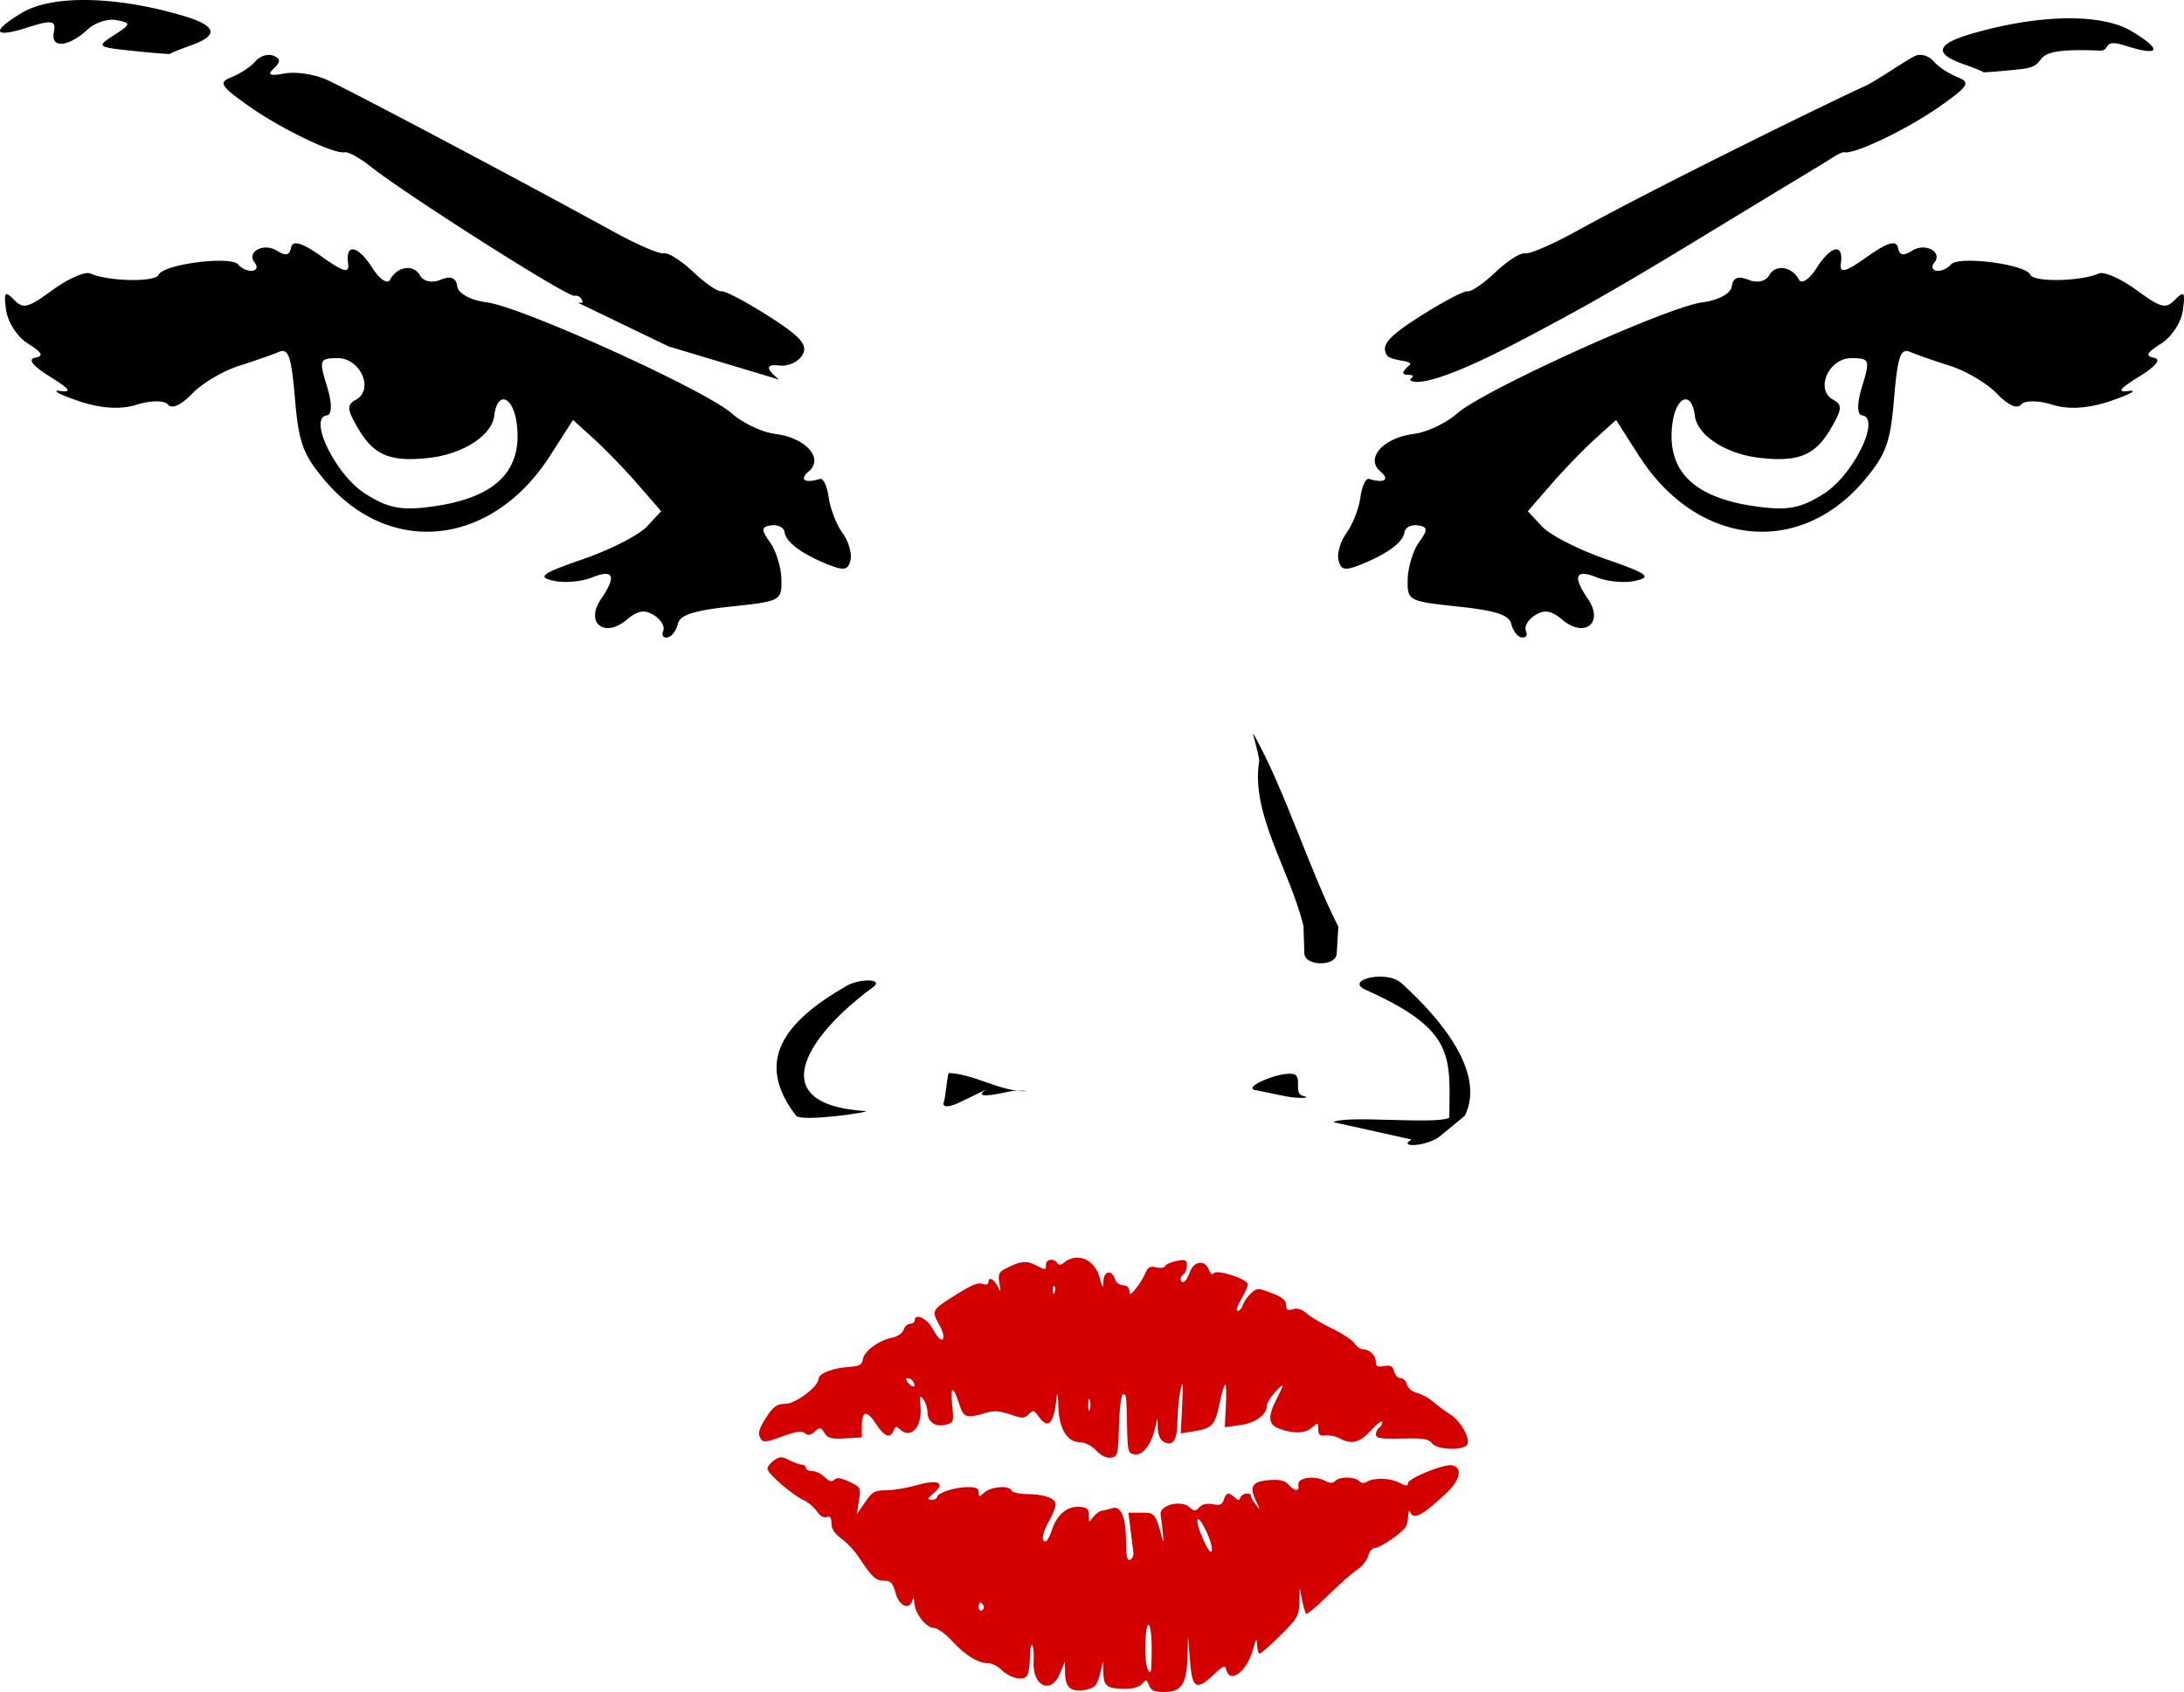
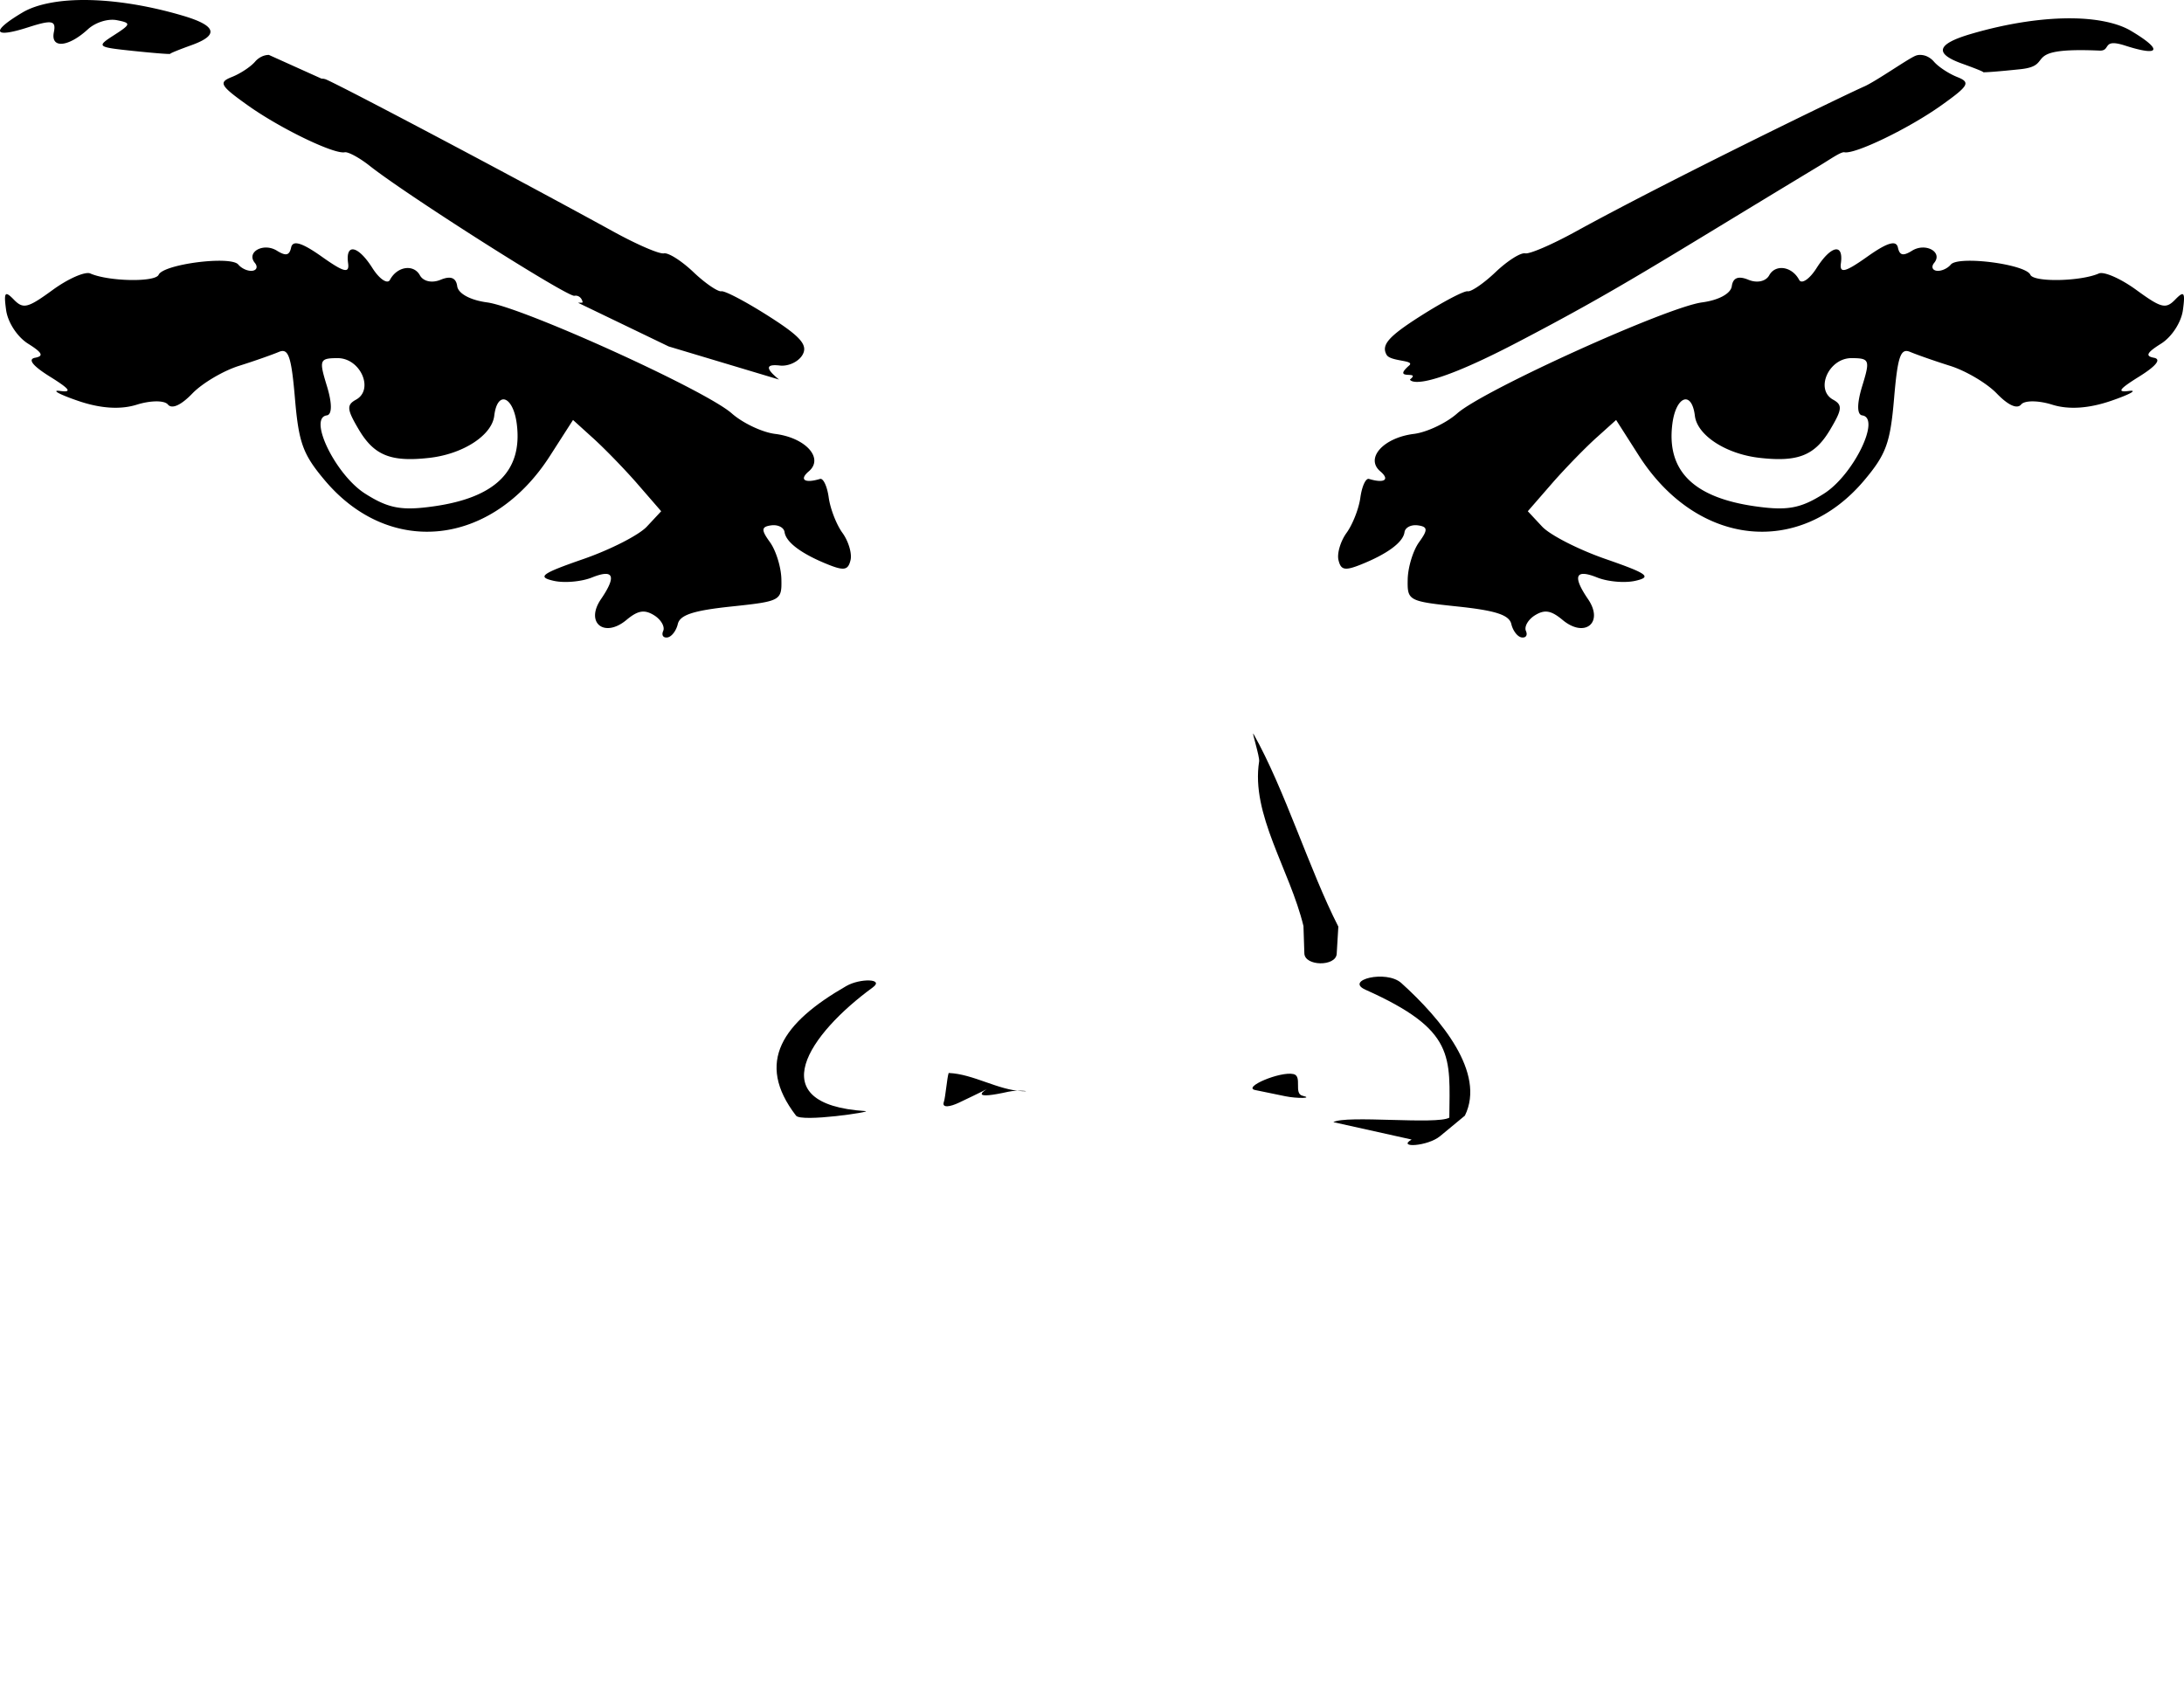
<svg xmlns="http://www.w3.org/2000/svg" viewBox="0 0 681.91 528.35" version="1.0">
-   <path d="M24.534.019c-3.126.072-6.034.358-8.656.844-3.495.648-6.509 1.646-8.844 3.031-10.058 5.967-9.212 8.169 1.782 4.625 7.427-2.394 8.745-2.116 8 1.531-1.062 5.196 4.516 4.717 10.625-.906 2.325-2.14 6.232-3.385 9.031-2.844 4.537.878 4.443 1.256-.844 4.657-5.588 3.594-5.39 3.747 5.906 4.937 6.431.677 11.655 1.091 11.625.906-.029-.184 2.944-1.373 6.594-2.687 8.767-3.157 7.873-6.12-2.781-9.25C45.267 1.423 33.914-.197 24.534.019zM647.82 5.738c-9.38-.216-20.77 1.435-32.47 4.875-10.66 3.131-11.52 6.093-2.75 9.25 3.65 1.314 6.62 2.471 6.59 2.656-.03.184 5.2-.229 11.63-.906 11.29-1.19-.78-6.92 24.71-5.813 3.72.163.58-3.956 8-1.562 11 3.544 11.84 1.342 1.79-4.625-2.34-1.386-5.35-2.383-8.85-3.031-2.62-.487-5.53-.772-8.65-.844zM83.941 17.144c-.5.006-1.013.085-1.532.25-1.037.331-2.037 1.011-2.75 1.844-1.425 1.665-4.699 3.787-7.281 4.812-4.203 1.67-3.705 2.656 5.031 8.875 10.099 7.188 26.861 15.293 30.221 14.625 1.05-.209 4.57 1.678 7.78 4.219 11.62 9.195 61.76 41.027 63.94 40.594 1.23-.245 2.34.658 2.56 2 .04.248-.96.122-1.41.187l28.28 13.63 34.47 10.34c-3.77-3.06-4.76-4.95.25-4.38 2.66.31 5.84-1.19 7.07-3.34 1.74-3.06-.57-5.71-10.6-12.093-7.05-4.491-13.65-7.963-14.72-7.75-1.07.212-5.03-2.463-8.72-5.969-3.68-3.507-7.83-6.157-9.25-5.875-1.41.281-8.47-2.785-15.68-6.75C162.16 56.184 108.14 27.6 101.78 24.8c-3.734-1.646-9.615-2.506-13.058-1.843-4.455.857-5.362.403-3.219-1.594 2.189-2.041 2.122-3.094-.156-3.969a3.783 3.783 0 00-1.406-.25zM599.53 17.144c-.5-.006-.97.084-1.4.25-2.28.875-12.36 7.979-16.1 9.625-6.35 2.799-60.72 29.165-90.15 45.344-7.22 3.965-14.27 7.031-15.69 6.75-1.42-.282-5.57 2.368-9.25 5.875-3.68 3.506-7.62 6.181-8.69 5.969-1.07-.213-7.69 3.259-14.75 7.75-10.03 6.383-12.3 9.033-10.56 12.093 1.23 2.15 9.05 1.59 7.03 3.34-5.67 4.94 4.02 1.32.25 4.38 0 0 1.54 5.09 33.5-11.59 31.97-16.688 43.26-24.319 94.35-55.161 3.5-2.116 6.75-4.428 7.81-4.219 3.35.668 20.12-7.437 30.22-14.625 8.73-6.219 9.2-7.205 5-8.875-2.58-1.025-5.86-3.147-7.28-4.812-.72-.833-1.69-1.513-2.72-1.844a5.501 5.501 0 00-1.57-.25zM93.066 76.05c-.52-.103-.949-.101-1.282.032-.444.176-.751.574-.875 1.156-.54 2.546-1.624 2.798-4.468 1.031-4.182-2.598-9.658.445-6.875 3.813.966 1.169.623 2.279-.75 2.468-1.374.189-3.369-.681-4.407-1.937-2.343-2.837-23.404-.135-24.875 3.187-1.058 2.392-15.699 2.093-21.343-.406-1.593-.705-6.886 1.605-11.719 5.125-7.794 5.677-9.197 6.08-12.156 3.031-2.768-2.851-3.18-2.335-2.407 3.282.53 3.848 3.513 8.398 6.875 10.498 4.424 2.77 4.97 3.86 2.188 4.38-2.41.44-.783 2.53 4.625 5.9 6.23 3.88 7.023 4.98 3.156 4.47-2.851-.37-.346 1.04 5.531 3.06 7.056 2.43 13.33 2.83 18.438 1.22 4.255-1.34 8.599-1.38 9.687-.06 1.259 1.52 4.068.28 7.657-3.44 3.101-3.21 9.666-7.09 14.562-8.62 4.896-1.54 10.453-3.51 12.438-4.35 2.988-1.26 3.896 1.3 5.031 14.6 1.178 13.81 2.463 17.37 9.313 25.5 20.29 24.09 52.13 20.66 70.28-7.6l7.22-11.25 5.87 5.32c3.25 2.88 9.48 9.22 13.82 14.15l7.84 9.03-4.5 4.82c-2.49 2.65-11.41 7.2-19.84 10.12-13.09 4.54-14.48 5.59-9.25 6.78 3.37.77 8.76.26 11.97-1.03 6.83-2.75 7.76-.47 2.81 6.78-5 7.34 1.04 12.25 7.97 6.47 3.59-3 5.64-3.31 8.65-1.44 2.16 1.35 3.4 3.56 2.82 4.88-.59 1.32 0 2.21 1.31 2.03s2.76-2.09 3.25-4.19c.67-2.85 4.88-4.22 16.72-5.47 15.45-1.63 15.77-1.83 15.62-8.53-.08-3.77-1.7-8.98-3.59-11.59-2.78-3.82-2.69-4.79.4-5.22 2.11-.29 3.99.65 4.19 2.13.44 3.15 5.28 6.78 13.63 10.12 5 2 6.23 1.72 6.97-1.44.48-2.09-.68-5.91-2.54-8.47s-3.79-7.5-4.28-11.03c-.48-3.52-1.71-6.11-2.72-5.81-4.81 1.46-6.57.24-3.5-2.37 4.8-4.08-.97-10.5-10.53-11.69-4.07-.51-10.15-3.42-13.53-6.41-8.22-7.27-65.39-33.187-76.4-34.655-5.2-.692-9-2.735-9.32-5.062-.36-2.647-2.04-3.303-5.18-2-2.71 1.12-5.42.514-6.47-1.406-1.97-3.568-7.11-2.785-9.35 1.437-.75 1.431-3.27-.214-5.47-3.687-4.49-7.1-8.47-7.876-7.59-1.5.45 3.288-1.33 2.821-8.22-2.063-3.414-2.421-5.846-3.784-7.404-4.094zm12.404 35.78c7.1.03 11.39 9.83 5.69 12.97-3.02 1.66-2.85 3.06.87 9.34 4.8 8.1 10.04 10.21 22.13 8.82 10.5-1.22 19.43-7.05 20.16-13.13.95-8 5.91-6.21 7.03 2.53 1.86 14.58-6.55 22.96-25.75 25.72-10.15 1.46-14.28.71-21.6-3.94-9.16-5.81-17.897-23.62-11.97-24.43 1.67-.23 1.71-3.69.04-9.16-1.88-6.12-2.255-7.96.09-8.5.78-.18 1.89-.22 3.31-.22zM590.41 76.05c-1.56.31-3.96 1.673-7.38 4.094-6.89 4.884-8.7 5.351-8.25 2.063.88-6.376-3.09-5.6-7.59 1.5-2.2 3.473-4.68 5.118-5.44 3.687-2.23-4.222-7.38-5.005-9.34-1.437-1.06 1.92-3.8 2.526-6.5 1.406-3.15-1.303-4.82-.647-5.19 2-.32 2.327-4.09 4.37-9.28 5.062-11.01 1.468-68.22 27.385-76.44 34.655-3.38 2.99-9.45 5.9-13.53 6.41-9.55 1.19-15.3 7.61-10.5 11.69 3.08 2.61 1.29 3.83-3.53 2.37-1.01-.3-2.2 2.29-2.69 5.81-.48 3.53-2.45 8.47-4.31 11.03s-3.02 6.38-2.53 8.47c.74 3.16 1.96 3.44 6.97 1.44 8.35-3.34 13.22-6.97 13.65-10.12.21-1.48 2.08-2.42 4.19-2.13 3.09.43 3.15 1.4.38 5.22-1.9 2.61-3.48 7.82-3.57 11.59-.14 6.7.15 6.9 15.6 8.53 11.83 1.25 16.08 2.62 16.75 5.47.49 2.1 1.94 4.01 3.25 4.19s1.9-.71 1.31-2.03c-.58-1.32.65-3.53 2.81-4.88 3.02-1.87 5.03-1.56 8.63 1.44 6.92 5.78 12.97.87 7.97-6.47-4.95-7.25-3.99-9.53 2.84-6.78 3.21 1.29 8.57 1.8 11.94 1.03 5.23-1.19 3.84-2.24-9.25-6.78-8.44-2.92-17.35-7.47-19.85-10.12l-4.5-4.82 7.85-9.03c4.34-4.93 10.56-11.27 13.81-14.15l5.91-5.32 7.18 11.25c18.16 28.26 50 31.69 70.29 7.6 6.84-8.13 8.13-11.69 9.31-25.5 1.13-13.3 2.04-15.86 5.03-14.6 1.98.84 7.57 2.81 12.47 4.35 4.89 1.53 11.46 5.41 14.56 8.62 3.59 3.72 6.37 4.96 7.63 3.44 1.08-1.32 5.43-1.28 9.68.06 5.11 1.61 11.42 1.21 18.47-1.22 5.88-2.02 8.35-3.43 5.5-3.06-3.87.51-3.07-.59 3.16-4.47 5.41-3.37 7.03-5.46 4.62-5.9-2.78-.52-2.2-1.61 2.22-4.38 3.36-2.1 6.32-6.65 6.85-10.498.77-5.617.36-6.133-2.41-3.282-2.96 3.049-4.36 2.646-12.16-3.031-4.83-3.52-10.09-5.83-11.68-5.125-5.65 2.499-20.32 2.798-21.38.406-1.47-3.322-22.5-6.024-24.84-3.187-1.04 1.256-3.04 2.126-4.41 1.937s-1.75-1.299-.78-2.468c2.78-3.368-2.69-6.411-6.88-3.813-2.84 1.767-3.92 1.515-4.46-1.031-.13-.582-.44-.98-.88-1.156-.33-.133-.76-.135-1.28-.032zm-12.38 35.78c1.42 0 2.54.04 3.32.22 2.34.54 1.97 2.38.09 8.5-1.68 5.47-1.67 8.93 0 9.16 5.93.81-2.77 18.62-11.94 24.43-7.32 4.65-11.47 5.4-21.62 3.94-19.2-2.76-27.58-11.14-25.72-25.72 1.12-8.74 6.07-10.53 7.03-2.53.73 6.08 9.63 11.91 20.13 13.13 12.09 1.39 17.32-.72 22.12-8.82 3.73-6.28 3.92-7.68.91-9.34-5.71-3.14-1.41-12.94 5.68-12.97z" />
-   <path d="M334.34 527.29c-1.14-.68-1.76-2.32-1.8-4.74l-.05-3.7-1.56 3.75c-2.78 6.71-8.68 3.93-8.2-3.86.14-2.38-.05-4.64-.44-5.03-.38-.38-.7 1.29-.71 3.72s-.41 5.04-.89 5.8c-1.13 1.79-5.44.77-8.12-1.91-1.09-1.08-2.9-1.97-4.03-1.97-3.17 0-7.08-2.41-11.24-6.9-2.08-2.26-4.64-4.1-5.67-4.1-2.46 0-6-4.55-6.15-7.89-.08-1.69-.28-1.99-.58-.86-.87 3.35-4.15 2.03-5.27-2.13-.87-3.21-1.48-3.87-3.59-3.87-2.61 0-3.74-1.06-7.93-7.39-1.32-2.01-3.78-4.62-5.46-5.82-2.03-1.45-3.06-3.03-3.06-4.72 0-1.84-.41-2.38-1.49-1.96-.91.35-2.1-.34-3.02-1.74-.83-1.27-2.69-2.85-4.12-3.5-3.52-1.6-11.29-8.33-11.33-9.81-.02-.66.9-1.85 2.04-2.65 1.79-1.26 2.45-1.27 4.75-.07 1.47.77 3.24 1.4 3.92 1.4.69.01 1.25.46 1.25 1.01s.9 1 2 1 2.86.85 3.9 1.9c1.37 1.37 2.21 1.6 2.99.81.79-.79 2.1-.61 4.72.64 3.53 1.68 3.62 1.85 2.98 5.94l-.66 4.21 2.57-3.75c2.26-3.3 3.07-3.75 6.64-3.75 2.23 0 6.53-.72 9.56-1.6 6.62-1.92 9.11-.72 5.21 2.53-2 1.67-2.11 2.01-.66 2.04.97.01 1.75-.38 1.75-.87 0-1.28 5.68-3.1 9.65-3.1 2.45 0 3.35.44 3.35 1.65 0 1.54.13 1.54 1.83 0 2.03-1.83 7.81-2.25 8.36-.59.19.58 2.37 1.09 4.83 1.12 5.58.08 8.98 1.31 8.98 3.26 0 .83-.9 3.1-2 5.06-2.09 3.72-2.58 6.5-1.16 6.5.47 0 1.44-1.8 2.16-3.99 1.52-4.61 4.96-7.27 8.81-6.82 2.12.24 2.67.82 2.6 2.71-.09 2.25-.01 2.28 1.25.56.74-1.02 1.96-1.93 2.72-2.05.76-.11 2.26-.48 3.33-.82 2.73-.86 4.29 2.97 4.29 10.54 0 4.4.34 5.92 1.25 5.59.69-.24 1.15-1.29 1.03-2.33l-.89-7.14-.66-5.25h4.06c4.28 0 4.4.15 6.61 8.5.48 1.78.13-2.69-.62-7.99-.4-2.85 6.38-4.57 8.95-2.28 1.58 1.41 1.93 1.42 3.16.08.89-.98 2.36-1.31 4.19-.95 2.21.45 2.95.14 3.43-1.4.73-2.28 1.57-2.45 3.42-.71 1.06 1 1.42 1 1.78 0 .5-1.37 3.29-1.74 3.29-.44 0 .44.7 1.68 1.55 2.75 1.4 1.75 1.4 1.63.01-1.25-2.18-4.51-1.21-6.06 4.07-6.48 3.35-.26 4.9.1 6.09 1.41 2.04 2.25 3.45 2.25 3.08.01-.37-2.17 5-2.96 8.26-1.22 1.56.84 2.46.85 3.25.06 1.42-1.42 5.98-1.4 7.41.02.65.66 1.66.77 2.45.27 2.2-1.39 7.15-1.27 10.08.25 2.16 1.11 2.76 1.14 2.77.14.02-1.49 11.27-6.05 13.77-5.58 3.34.64 2.58 4.62-1.64 8.57-7.75 7.25-10.41 8.64-11.48 5.99-.28-.69-.55-.13-.6 1.25-.05 1.37-.43 2.97-.83 3.55-1.4 2-7.93 6.45-9.47 6.45-.85 0-1.83 1.12-2.17 2.49-.35 1.36-1.86 3.28-3.36 4.25-1.51.97-5.61 4.59-9.11 8.05-3.51 3.46-6.62 6.05-6.91 5.76s-.86-2.22-1.26-4.29l-.73-3.76-.11 4.53c-.11 4.13-.63 5.04-5.9 10.25-3.17 3.15-6.1 5.72-6.5 5.72-.39 0-.76-1.24-.81-2.75-.09-2.3-.29-2.07-1.25 1.41-1.9 6.86-7.16 10.95-8.33 6.48-.43-1.64-.9-1.46-4.09 1.54-5.36 5.05-6.63 4.24-7.31-4.69l-.57-7.49-.18 6.53c-.23 8.46-1.89 10.97-7.27 10.97-3.11 0-4.14-.45-4.74-2.09-.7-1.88-.91-1.93-2.09-.5-.78.94-2.87 1.59-5.12 1.59-5.82 0-6.94-.77-7.06-4.86l-.1-3.64-.79 3.34c-.44 1.84-1.18 3.72-1.65 4.18-1.51 1.48-5.8 2-7.61.92zm25.25-12.44c0-4.33-.42-7.5-1-7.5-1.08 0-1.39 10.81-.39 13.42 1.11 2.88 1.39 1.66 1.39-5.92zm-52.54-13.57c-.86-1.39-1.46-1.13-1.46.63 0 .86.46 1.27 1.02.93.56-.35.76-1.05.44-1.56zm69.37-23.58c-3.02-6.03-3.58-3.28-.66 3.2 1.47 3.26 2.36 4.35 2.61 3.2.2-.96-.68-3.84-1.95-6.4zm-34.18-24.78c-1.36-1.47-3.47-2.57-4.94-2.57-4.15 0-6.68-4.2-6.87-11.39-.09-3.52-.31-4.63-.52-2.61-.86 8.39-2.64 10.22-5.7 5.87-1.34-1.92-1.65-1.98-3.02-.61-1.36 1.36-2 1.37-5.81.05-3.34-1.15-5.09-1.24-7.9-.39-5.7 1.7-6.63 1.39-7.93-2.67-1.92-6-2.89-5.98-2.26.05.55 5.41.49 5.61-2.08 6.26-3.18.8-5.62-.93-5.62-3.99 0-1.2-.57-2.98-1.28-3.94-1.11-1.52-1.23-1.22-.9 2.2.62 6.5-3.11 10.47-6.58 7-.89-.89-1.32-.77-1.81.5-1.02 2.66-2.91 1.95-5.52-2.08-2.85-4.4-4.41-4.14-4.41.75v3.5l-5.21.3c-4.33.25-5.42-.04-6.46-1.71-1.16-1.85-1.4-1.89-3.02-.41-1.31 1.18-2.11 1.31-3.09.5s-2.82-.54-7.1 1.03c-4.9 1.81-5.92 1.92-6.69.71-1.07-1.69-.57-3.3 2.38-7.66 1.69-2.5 2.92-3.25 5.32-3.25 3.23-.01 10.37-5.42 10.37-7.86 0-1.6 4.57-3.37 9.5-3.67 3.2-.2 4.07-.67 4.32-2.35.39-2.55 4.92-5.93 9.07-6.76 1.75-.35 3.31-1.41 3.65-2.49.33-1.03 1.24-1.88 2.03-1.88s1.43-.45 1.43-1c0-2.45 3.83-.73 5.57 2.5 1.9 3.53 3.46 4.56 3.4 2.25-.02-.69-.68-2.38-1.47-3.75-2.16-3.78-1.89-4.41 3.25-7.7 7.11-4.55 8.95-5.35 10.68-4.69.87.33 1.57.1 1.57-.5 0-1.88 1.64-1.23 2.85 1.14 1.06 2.05 1.11 1.97.59-.93-.45-2.51-.14-3.41 1.43-4.25 4.89-2.62 6.86-2.92 9.62-1.5 3.4 1.77 3.51 1.77 3.51-.07 0-1.71 2.55-2.04 3.53-.45.45.72 1.05.71 1.96-.04 4.21-3.5 9.74-1.2 11.3 4.69.88 3.34 1.02 3.46 1.11 1.05.12-3.23 2.65-3.76 3.6-.75.35 1.1 1.51 2 2.57 2 1.17 0 1.94.69 1.96 1.75.01 1.43.39 1.29 2.04-.75 1.11-1.38 2.46-3.56 2.99-4.86.77-1.85 1.49-2.22 3.38-1.75 1.32.33 2.55.17 2.73-.37s1.8-1.27 3.58-1.62c2.83-.57 3.25-.38 3.25 1.42 0 1.13-.45 2.34-1 2.68-1.24.77-1.31 2.5-.09 2.5.49 0 1.37-1.35 1.94-3 1.27-3.64 4.8-4.12 6.02-.83.48 1.28 1.08 1.73 1.47 1.1.86-1.4 10.64 1.74 10.65 3.42.01.66-.93 2.8-2.09 4.75-1.15 1.96-1.63 3.56-1.06 3.56.56 0 1.3-.84 1.62-1.87.33-1.03 1.48-2.67 2.55-3.64 1.87-1.69 2.18-1.69 6.48-.05 3.26 1.24 4.51 2.28 4.51 3.71 0 1.56.45 1.84 2.09 1.32 1.38-.44 2.82 0 4.25 1.29 1.19 1.08 4.79 3.22 8.01 4.76 3.21 1.54 6.36 3.63 6.99 4.64s1.85 1.84 2.7 1.84c2.04 0 3.96 1.97 3.96 4.06 0 1.24.65 1.54 2.56 1.17 2-.38 2.69-.02 3.12 1.64.31 1.17 1.22 2.13 2.03 2.13.82 0 1.72.9 2.01 2.01.29 1.12 1.69 2.28 3.15 2.63 1.45.34 3.76 1.6 5.13 2.81 1.38 1.2 3.73 2.95 5.23 3.88 3.13 1.94 6.18 7.18 5.38 9.26-.81 2.1-9.53 1.89-11.11-.27-1-1.36-2.75-1.63-9.36-1.47-6.57.16-8.14-.08-8.14-1.27 0-.8.45-1.74 1-2.08s1-1.15 1-1.81c0-.65-1.56.5-3.45 2.56-3.59 3.91-6.17 4.58-9.86 2.55-1.2-.66-3.2-1.08-4.44-.93-1.74.21-2.25-.23-2.25-1.95 0-2.1-.11-2.13-1.83-.58-2.12 1.92-5.56 2.12-10.02.56-3.77-1.32-4.06-3.68-1.15-9.4 2.59-5.08 2.53-5.36-.5-2.1-1.37 1.49-2.5 3.3-2.5 4.04 0 2.94-3.53 5.57-8.34 6.21l-4.84.65.34-6.65c.19-3.66.1-6.65-.21-6.65-.3 0-1.09 2.65-1.76 5.89-1.41 6.82-2.29 7.78-7.95 8.69l-4.16.66.43-8.87c.33-6.86.22-7.96-.48-4.87-.5 2.2-.94 6.5-.97 9.55-.06 6.27-1.37 8.39-4.21 6.87-1.16-.63-1.88-2.18-1.95-4.21l-.1-3.21-.77 3.22c-1.21 5.1-3.83 8.45-6.34 8.09-2.01-.29-2.2-.92-2.35-7.81-.23-10.85-.24-11-1.3-11-.53 0-1.09 4.36-1.25 9.75-.27 9.23-.41 9.77-2.52 10.07-1.41.2-3.12-.64-4.62-2.25zm-1.99-15.84c-.27-.68-.48.12-.46 1.77s.24 2.2.5 1.23c.25-.97.23-2.32-.04-3zm-55.12-5.66c-.36-.59-1.13-1.07-1.72-1.07-.66 0-.59.57.2 1.52 1.38 1.66 2.6 1.29 1.52-.45zm44.07-29.8c-.33-.33-.57.26-.53 1.31.05 1.17.29 1.4.61.61.29-.73.25-1.59-.08-1.92z" fill="#d40000" />
+   <path d="M24.534.019c-3.126.072-6.034.358-8.656.844-3.495.648-6.509 1.646-8.844 3.031-10.058 5.967-9.212 8.169 1.782 4.625 7.427-2.394 8.745-2.116 8 1.531-1.062 5.196 4.516 4.717 10.625-.906 2.325-2.14 6.232-3.385 9.031-2.844 4.537.878 4.443 1.256-.844 4.657-5.588 3.594-5.39 3.747 5.906 4.937 6.431.677 11.655 1.091 11.625.906-.029-.184 2.944-1.373 6.594-2.687 8.767-3.157 7.873-6.12-2.781-9.25C45.267 1.423 33.914-.197 24.534.019zM647.82 5.738c-9.38-.216-20.77 1.435-32.47 4.875-10.66 3.131-11.52 6.093-2.75 9.25 3.65 1.314 6.62 2.471 6.59 2.656-.03.184 5.2-.229 11.63-.906 11.29-1.19-.78-6.92 24.71-5.813 3.72.163.58-3.956 8-1.562 11 3.544 11.84 1.342 1.79-4.625-2.34-1.386-5.35-2.383-8.85-3.031-2.62-.487-5.53-.772-8.65-.844zM83.941 17.144c-.5.006-1.013.085-1.532.25-1.037.331-2.037 1.011-2.75 1.844-1.425 1.665-4.699 3.787-7.281 4.812-4.203 1.67-3.705 2.656 5.031 8.875 10.099 7.188 26.861 15.293 30.221 14.625 1.05-.209 4.57 1.678 7.78 4.219 11.62 9.195 61.76 41.027 63.94 40.594 1.23-.245 2.34.658 2.56 2 .04.248-.96.122-1.41.187l28.28 13.63 34.47 10.34c-3.77-3.06-4.76-4.95.25-4.38 2.66.31 5.84-1.19 7.07-3.34 1.74-3.06-.57-5.71-10.6-12.093-7.05-4.491-13.65-7.963-14.72-7.75-1.07.212-5.03-2.463-8.72-5.969-3.68-3.507-7.83-6.157-9.25-5.875-1.41.281-8.47-2.785-15.68-6.75C162.16 56.184 108.14 27.6 101.78 24.8a3.783 3.783 0 00-1.406-.25zM599.53 17.144c-.5-.006-.97.084-1.4.25-2.28.875-12.36 7.979-16.1 9.625-6.35 2.799-60.72 29.165-90.15 45.344-7.22 3.965-14.27 7.031-15.69 6.75-1.42-.282-5.57 2.368-9.25 5.875-3.68 3.506-7.62 6.181-8.69 5.969-1.07-.213-7.69 3.259-14.75 7.75-10.03 6.383-12.3 9.033-10.56 12.093 1.23 2.15 9.05 1.59 7.03 3.34-5.67 4.94 4.02 1.32.25 4.38 0 0 1.54 5.09 33.5-11.59 31.97-16.688 43.26-24.319 94.35-55.161 3.5-2.116 6.75-4.428 7.81-4.219 3.35.668 20.12-7.437 30.22-14.625 8.73-6.219 9.2-7.205 5-8.875-2.58-1.025-5.86-3.147-7.28-4.812-.72-.833-1.69-1.513-2.72-1.844a5.501 5.501 0 00-1.57-.25zM93.066 76.05c-.52-.103-.949-.101-1.282.032-.444.176-.751.574-.875 1.156-.54 2.546-1.624 2.798-4.468 1.031-4.182-2.598-9.658.445-6.875 3.813.966 1.169.623 2.279-.75 2.468-1.374.189-3.369-.681-4.407-1.937-2.343-2.837-23.404-.135-24.875 3.187-1.058 2.392-15.699 2.093-21.343-.406-1.593-.705-6.886 1.605-11.719 5.125-7.794 5.677-9.197 6.08-12.156 3.031-2.768-2.851-3.18-2.335-2.407 3.282.53 3.848 3.513 8.398 6.875 10.498 4.424 2.77 4.97 3.86 2.188 4.38-2.41.44-.783 2.53 4.625 5.9 6.23 3.88 7.023 4.98 3.156 4.47-2.851-.37-.346 1.04 5.531 3.06 7.056 2.43 13.33 2.83 18.438 1.22 4.255-1.34 8.599-1.38 9.687-.06 1.259 1.52 4.068.28 7.657-3.44 3.101-3.21 9.666-7.09 14.562-8.62 4.896-1.54 10.453-3.51 12.438-4.35 2.988-1.26 3.896 1.3 5.031 14.6 1.178 13.81 2.463 17.37 9.313 25.5 20.29 24.09 52.13 20.66 70.28-7.6l7.22-11.25 5.87 5.32c3.25 2.88 9.48 9.22 13.82 14.15l7.84 9.03-4.5 4.82c-2.49 2.65-11.41 7.2-19.84 10.12-13.09 4.54-14.48 5.59-9.25 6.78 3.37.77 8.76.26 11.97-1.03 6.83-2.75 7.76-.47 2.81 6.78-5 7.34 1.04 12.25 7.97 6.47 3.59-3 5.64-3.31 8.65-1.44 2.16 1.35 3.4 3.56 2.82 4.88-.59 1.32 0 2.21 1.31 2.03s2.76-2.09 3.25-4.19c.67-2.85 4.88-4.22 16.72-5.47 15.45-1.63 15.77-1.83 15.62-8.53-.08-3.77-1.7-8.98-3.59-11.59-2.78-3.82-2.69-4.79.4-5.22 2.11-.29 3.99.65 4.19 2.13.44 3.15 5.28 6.78 13.63 10.12 5 2 6.23 1.72 6.97-1.44.48-2.09-.68-5.91-2.54-8.47s-3.79-7.5-4.28-11.03c-.48-3.52-1.71-6.11-2.72-5.81-4.81 1.46-6.57.24-3.5-2.37 4.8-4.08-.97-10.5-10.53-11.69-4.07-.51-10.15-3.42-13.53-6.41-8.22-7.27-65.39-33.187-76.4-34.655-5.2-.692-9-2.735-9.32-5.062-.36-2.647-2.04-3.303-5.18-2-2.71 1.12-5.42.514-6.47-1.406-1.97-3.568-7.11-2.785-9.35 1.437-.75 1.431-3.27-.214-5.47-3.687-4.49-7.1-8.47-7.876-7.59-1.5.45 3.288-1.33 2.821-8.22-2.063-3.414-2.421-5.846-3.784-7.404-4.094zm12.404 35.78c7.1.03 11.39 9.83 5.69 12.97-3.02 1.66-2.85 3.06.87 9.34 4.8 8.1 10.04 10.21 22.13 8.82 10.5-1.22 19.43-7.05 20.16-13.13.95-8 5.91-6.21 7.03 2.53 1.86 14.58-6.55 22.96-25.75 25.72-10.15 1.46-14.28.71-21.6-3.94-9.16-5.81-17.897-23.62-11.97-24.43 1.67-.23 1.71-3.69.04-9.16-1.88-6.12-2.255-7.96.09-8.5.78-.18 1.89-.22 3.31-.22zM590.41 76.05c-1.56.31-3.96 1.673-7.38 4.094-6.89 4.884-8.7 5.351-8.25 2.063.88-6.376-3.09-5.6-7.59 1.5-2.2 3.473-4.68 5.118-5.44 3.687-2.23-4.222-7.38-5.005-9.34-1.437-1.06 1.92-3.8 2.526-6.5 1.406-3.15-1.303-4.82-.647-5.19 2-.32 2.327-4.09 4.37-9.28 5.062-11.01 1.468-68.22 27.385-76.44 34.655-3.38 2.99-9.45 5.9-13.53 6.41-9.55 1.19-15.3 7.61-10.5 11.69 3.08 2.61 1.29 3.83-3.53 2.37-1.01-.3-2.2 2.29-2.69 5.81-.48 3.53-2.45 8.47-4.31 11.03s-3.02 6.38-2.53 8.47c.74 3.16 1.96 3.44 6.97 1.44 8.35-3.34 13.22-6.97 13.65-10.12.21-1.48 2.08-2.42 4.19-2.13 3.09.43 3.15 1.4.38 5.22-1.9 2.61-3.48 7.82-3.57 11.59-.14 6.7.15 6.9 15.6 8.53 11.83 1.25 16.08 2.62 16.75 5.47.49 2.1 1.94 4.01 3.25 4.19s1.9-.71 1.31-2.03c-.58-1.32.65-3.53 2.81-4.88 3.02-1.87 5.03-1.56 8.63 1.44 6.92 5.78 12.97.87 7.97-6.47-4.95-7.25-3.99-9.53 2.84-6.78 3.21 1.29 8.57 1.8 11.94 1.03 5.23-1.19 3.84-2.24-9.25-6.78-8.44-2.92-17.35-7.47-19.85-10.12l-4.5-4.82 7.85-9.03c4.34-4.93 10.56-11.27 13.81-14.15l5.91-5.32 7.18 11.25c18.16 28.26 50 31.69 70.29 7.6 6.84-8.13 8.13-11.69 9.31-25.5 1.13-13.3 2.04-15.86 5.03-14.6 1.98.84 7.57 2.81 12.47 4.35 4.89 1.53 11.46 5.41 14.56 8.62 3.59 3.72 6.37 4.96 7.63 3.44 1.08-1.32 5.43-1.28 9.68.06 5.11 1.61 11.42 1.21 18.47-1.22 5.88-2.02 8.35-3.43 5.5-3.06-3.87.51-3.07-.59 3.16-4.47 5.41-3.37 7.03-5.46 4.62-5.9-2.78-.52-2.2-1.61 2.22-4.38 3.36-2.1 6.32-6.65 6.85-10.498.77-5.617.36-6.133-2.41-3.282-2.96 3.049-4.36 2.646-12.16-3.031-4.83-3.52-10.09-5.83-11.68-5.125-5.65 2.499-20.32 2.798-21.38.406-1.47-3.322-22.5-6.024-24.84-3.187-1.04 1.256-3.04 2.126-4.41 1.937s-1.75-1.299-.78-2.468c2.78-3.368-2.69-6.411-6.88-3.813-2.84 1.767-3.92 1.515-4.46-1.031-.13-.582-.44-.98-.88-1.156-.33-.133-.76-.135-1.28-.032zm-12.38 35.78c1.42 0 2.54.04 3.32.22 2.34.54 1.97 2.38.09 8.5-1.68 5.47-1.67 8.93 0 9.16 5.93.81-2.77 18.62-11.94 24.43-7.32 4.65-11.47 5.4-21.62 3.94-19.2-2.76-27.58-11.14-25.72-25.72 1.12-8.74 6.07-10.53 7.03-2.53.73 6.08 9.63 11.91 20.13 13.13 12.09 1.39 17.32-.72 22.12-8.82 3.73-6.28 3.92-7.68.91-9.34-5.71-3.14-1.41-12.94 5.68-12.97z" />
  <path d="M391.4 229.21c9.68 17.17 17.45 42.47 26.47 60.14l-.51 8.49c-.25 4.03-9.97 3.91-10.1-.12-.09-2.85-.19-5.71-.28-8.56-4.27-17.58-16.48-34.91-13.84-51.41.23-1.4-2.5-9.884-1.74-8.54zM272.48 308.35c-19.75 14.42-35.24 36.48-2.27 38.6 2.59.17-20.02 3.55-21.67 1.42-12.88-16.75-4.17-29.06 15.71-40.48 4.3-2.47 12.03-2.31 8.23.46zM437.54 306.97c12.46 11.25 26.41 28.07 19.84 41.4-2.58 2.13-5.17 4.27-7.75 6.41-3.85 3.19-13.56 3.76-8.88 1.05l-24.44-5.43c3.92-2.28 32.29.88 36.21-1.4.16-19.19 2.04-27.32-26.16-39.94-6.71-3 6.49-6.33 11.18-2.09zM294.7 344.09c.5-1.42 1-7.63 1.5-9.04 7.71.3 15.43 5.39 23.14 5.69 3.16.12-1.49-.51-4.48.16-22.59 5.02 10.84-9.03-15.49 3.44-2.64 1.25-5.39 1.77-4.67-.25zM403.86 335.39c2.87.65-.03 6.11 2.84 6.77 3.58.82-1.76.9-5.39.15-3.13-.64-6.26-1.29-9.38-1.93-4.16-.85 7.83-5.93 11.93-4.99z" />
</svg>